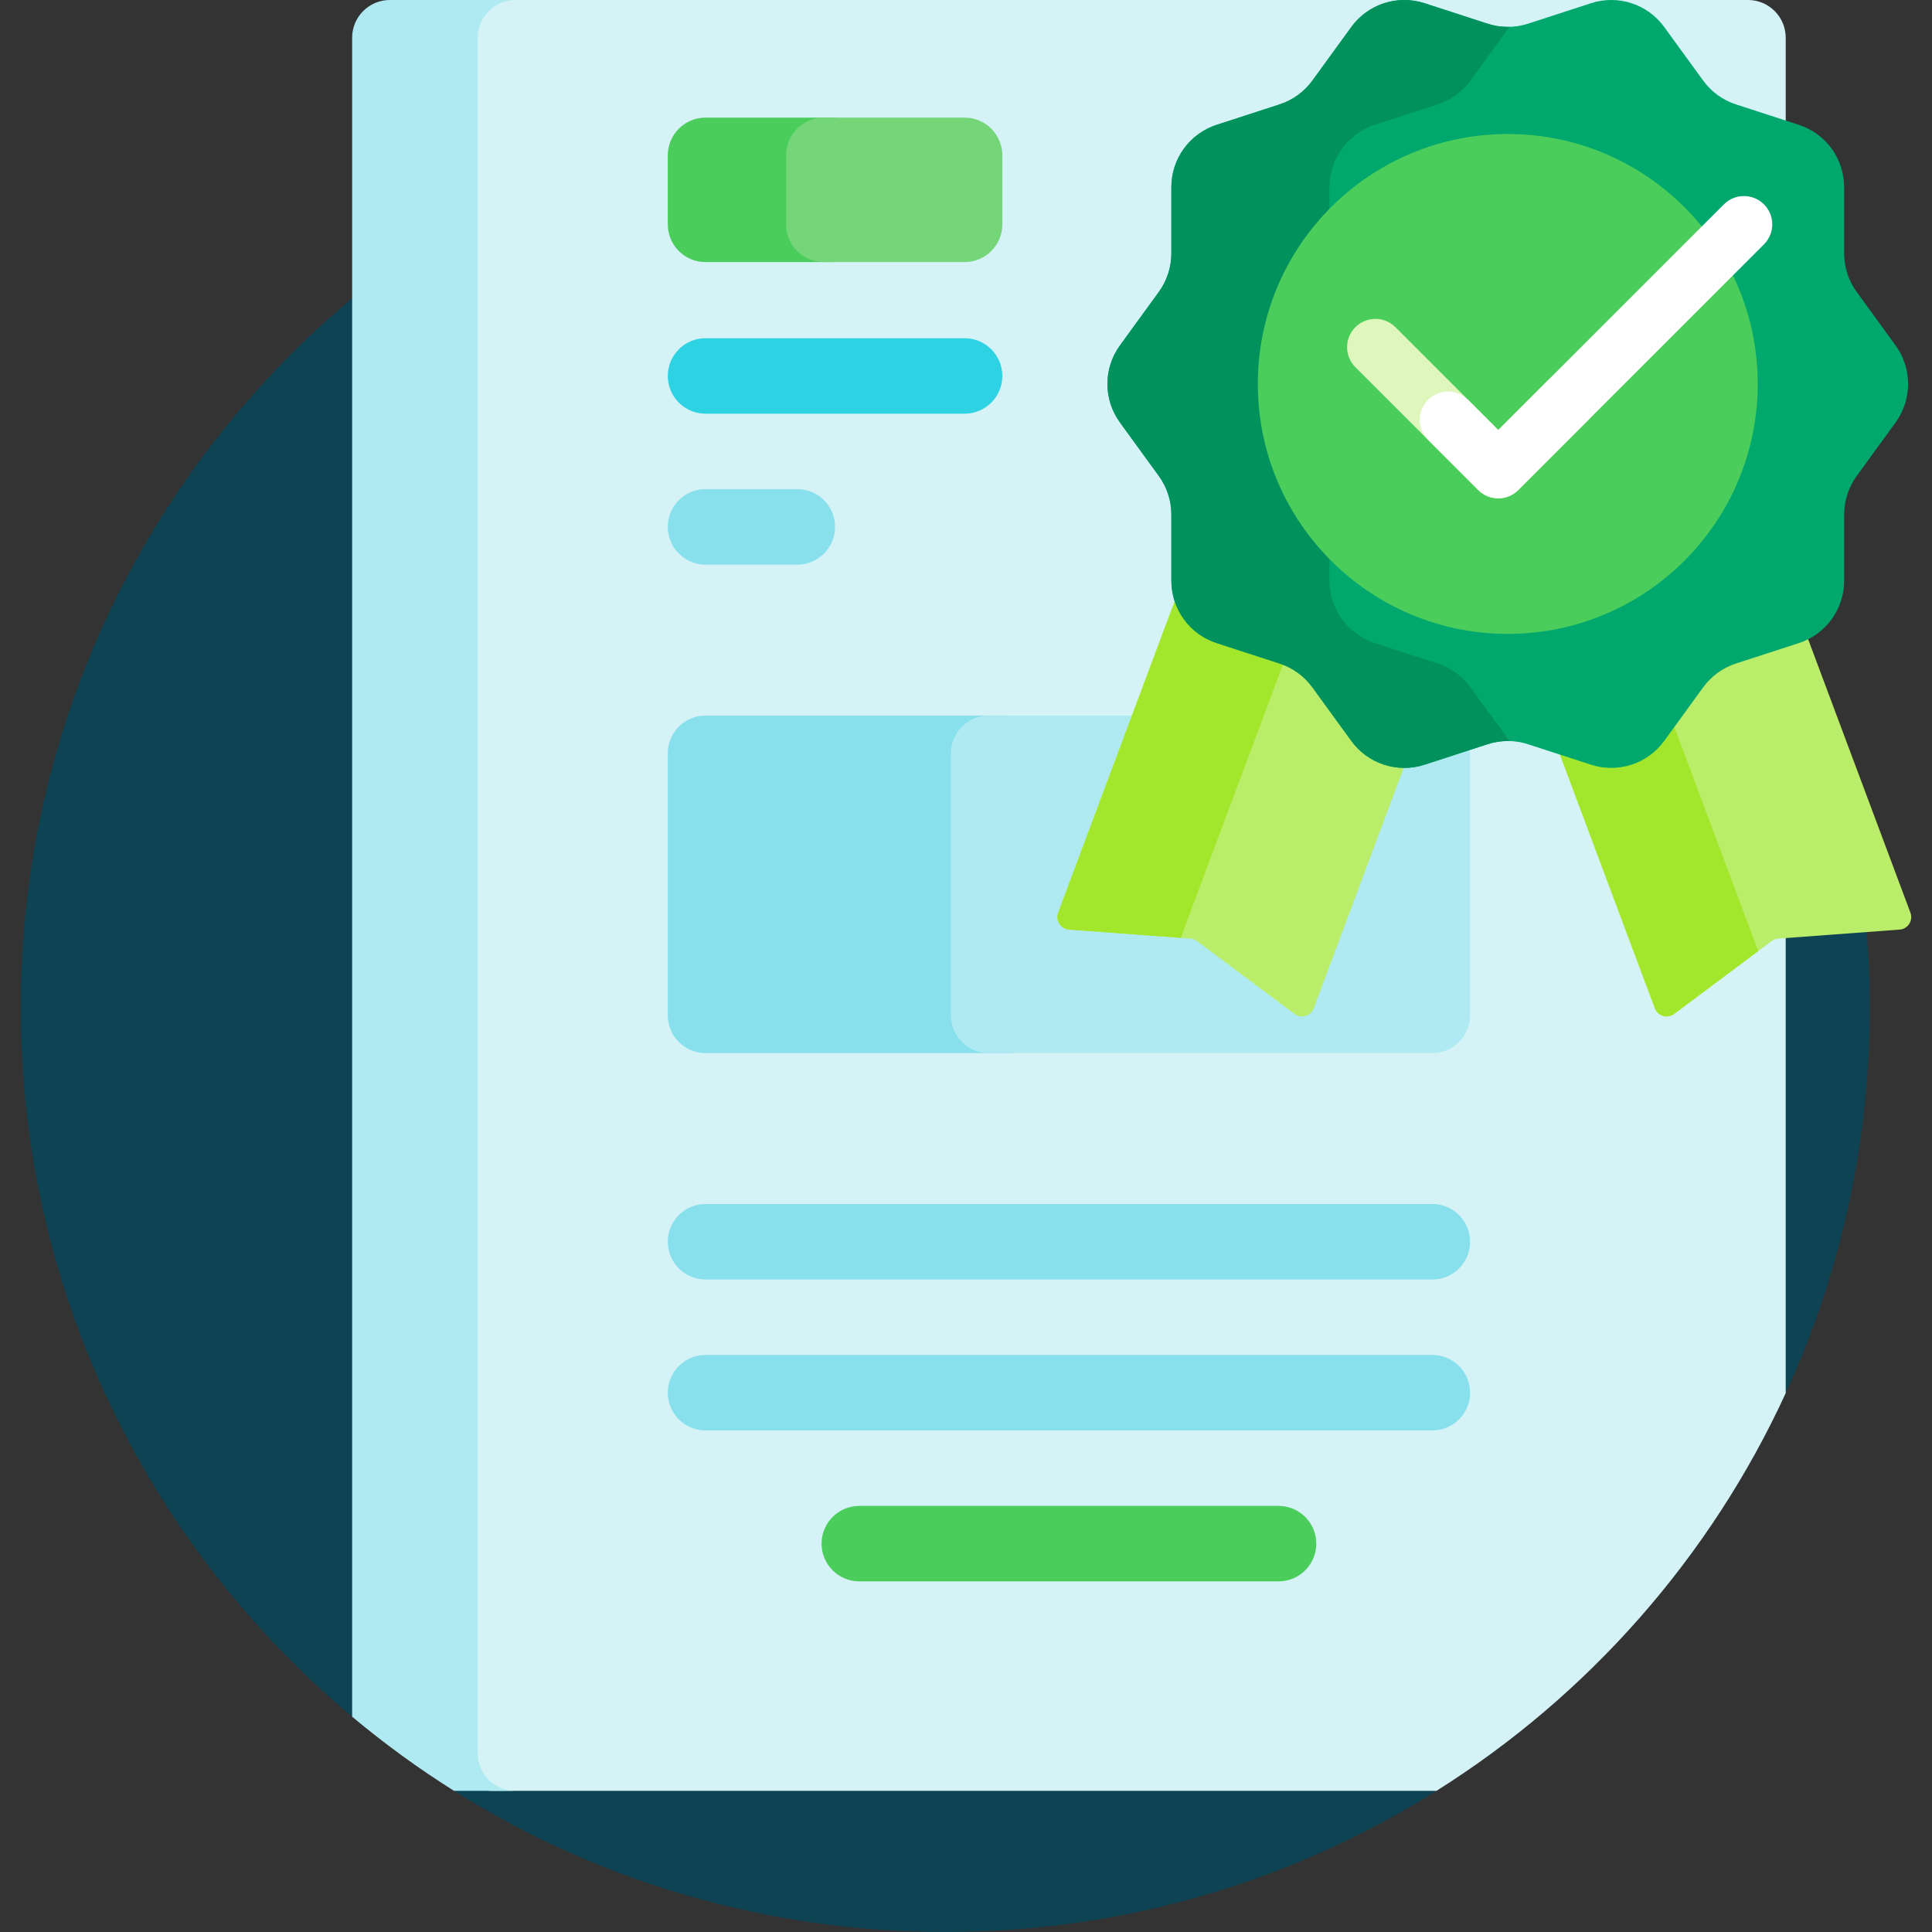
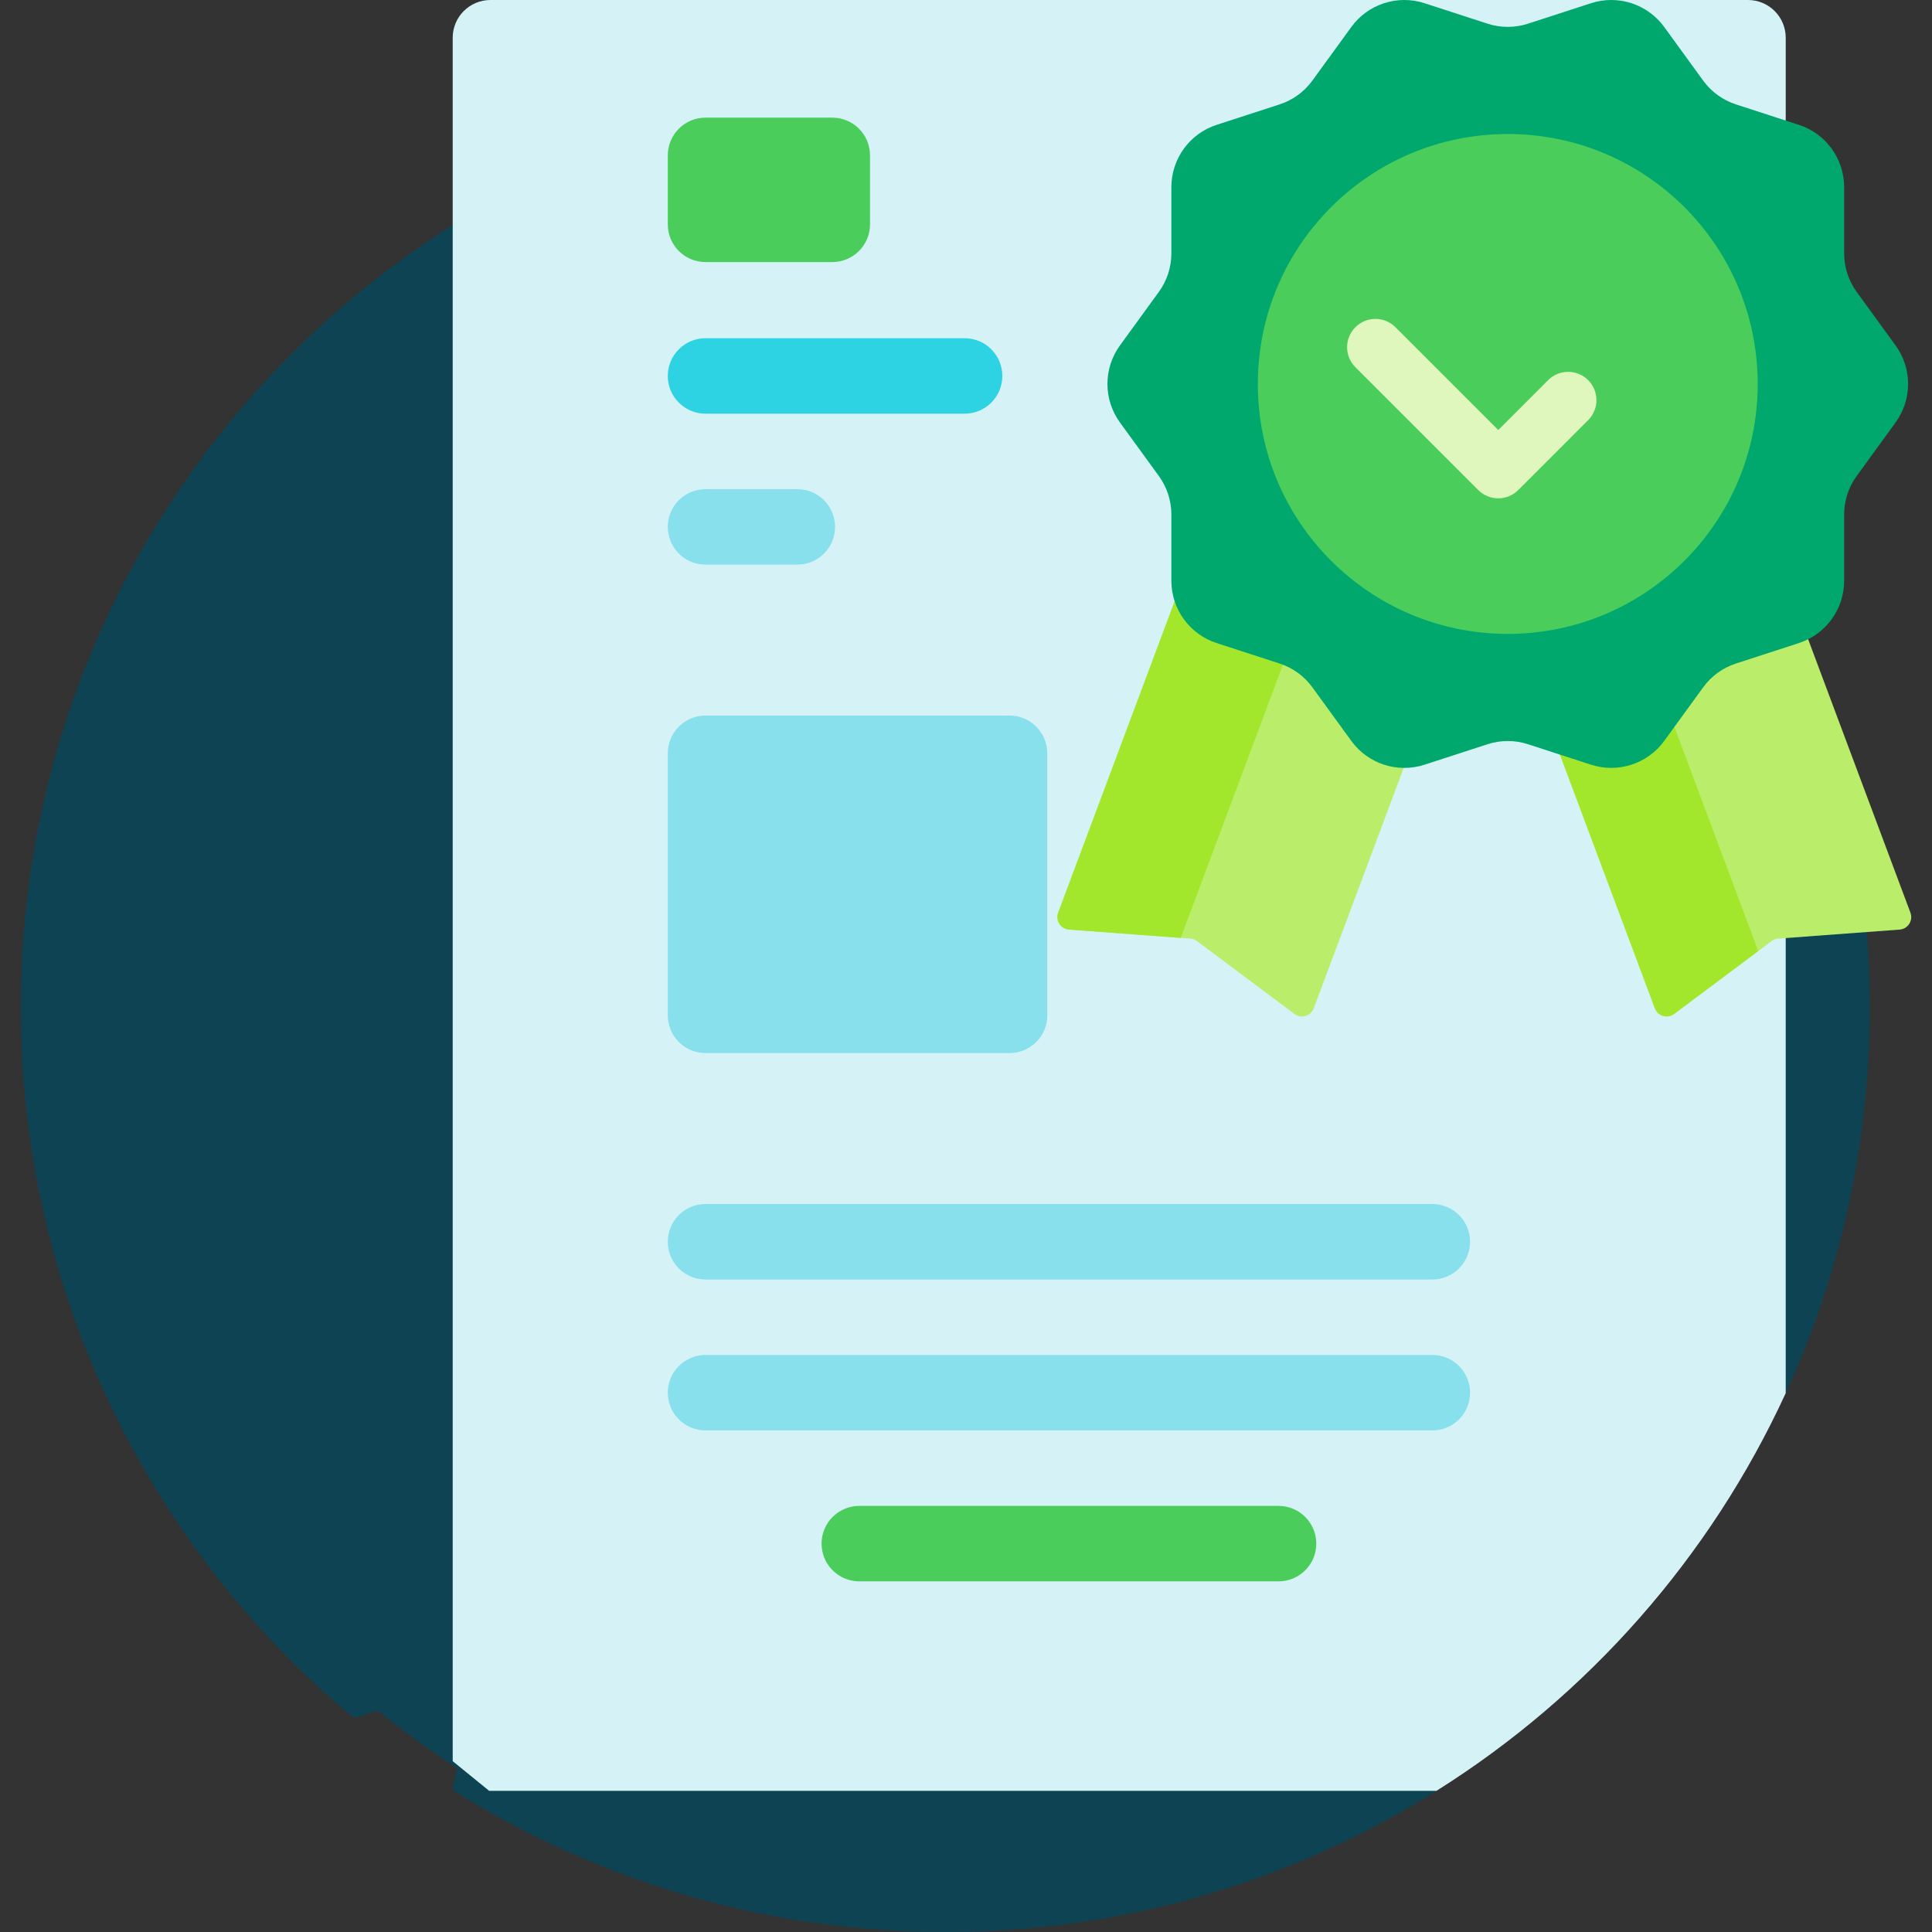
<svg xmlns="http://www.w3.org/2000/svg" width="140" height="140" viewBox="0 0 140 140" fill="none">
  <rect x="0" y="0" width="140" height="140" fill="#333333" stroke="none" />
  <g clip-path="url(#clip0_5137_1565)">
    <path d="M135.488 73.008C135.488 82.981 133.309 92.446 129.4 100.951C128.896 102.048 124.018 100.8 123.457 101.864C112.238 123.156 94.235 137.05 68.496 137.05C42.78 137.05 22.983 122.181 11.755 100.92C11.183 99.838 8.105 102.068 7.592 100.951C3.683 92.446 1.504 82.981 1.504 73.008C1.504 36.009 31.497 6.016 68.496 6.016C105.495 6.016 135.488 36.009 135.488 73.008Z" fill="#0D4353" />
    <path d="M111.475 64.394V120.621C109.726 122.085 107.901 123.462 106.007 124.744C105.377 125.171 104.74 129.364 104.095 129.769C93.781 136.251 81.576 140 68.496 140C55.416 140 43.211 136.251 32.898 129.769C32.573 129.566 33.345 128.277 33.025 128.067C31.117 126.822 29.276 125.482 27.509 124.054C27.208 123.811 25.814 124.647 25.517 124.398C17.931 118.047 11.773 110.048 7.592 100.951V64.394V60.244C7.592 58.734 8.816 57.51 10.327 57.51H111.475V64.394Z" fill="#0D4353" />
    <path d="M35.54 0H126.666C128.176 0 129.4 1.224 129.4 2.734V100.951C123.935 112.843 115.09 122.859 104.095 129.769H35.445L32.805 127.621V2.734C32.805 1.224 34.029 0 35.54 0Z" fill="#D5F3F7" />
-     <path d="M37.347 129.769H32.898C30.313 128.145 27.848 126.349 25.517 124.398V2.734C25.517 1.224 26.741 0 28.251 0H37.347C35.837 0 34.613 1.224 34.613 2.734V127.035C34.613 128.545 35.837 129.769 37.347 129.769Z" fill="#AFEAF2" />
    <path d="M73.156 76.31H51.124C49.614 76.31 48.39 75.086 48.39 73.576V54.587C48.39 53.077 49.614 51.852 51.124 51.852H73.156C74.666 51.852 75.891 53.077 75.891 54.587V73.576C75.891 75.086 74.666 76.31 73.156 76.31Z" fill="#87E0EC" />
-     <path d="M103.793 76.31H71.644C70.133 76.31 68.909 75.086 68.909 73.576V54.587C68.909 53.077 70.133 51.852 71.644 51.852H103.793C105.303 51.852 106.527 53.077 106.527 54.587V73.576C106.527 75.086 105.303 76.31 103.793 76.31Z" fill="#AFEAF2" />
    <path d="M103.793 103.654H51.124C49.614 103.654 48.39 102.43 48.39 100.92C48.39 99.41 49.614 98.185 51.124 98.185H103.793C105.303 98.185 106.527 99.41 106.527 100.92C106.527 102.43 105.303 103.654 103.793 103.654ZM106.527 89.982C106.527 88.472 105.303 87.248 103.793 87.248H51.124C49.614 87.248 48.39 88.472 48.39 89.982C48.39 91.493 49.614 92.717 51.124 92.717H103.793C105.303 92.717 106.527 91.492 106.527 89.982ZM60.511 38.181C60.511 36.67 59.287 35.446 57.777 35.446H51.124C49.614 35.446 48.39 36.67 48.39 38.181C48.39 39.691 49.614 40.915 51.124 40.915H57.777C59.287 40.915 60.511 39.691 60.511 38.181Z" fill="#87E0EC" />
    <path d="M69.898 29.977H51.124C49.614 29.977 48.39 28.753 48.39 27.243C48.39 25.733 49.614 24.509 51.124 24.509H69.898C71.408 24.509 72.633 25.733 72.633 27.243C72.633 28.753 71.408 29.977 69.898 29.977Z" fill="#2DD2E3" />
    <path d="M92.649 114.592H62.268C60.758 114.592 59.534 113.368 59.534 111.857C59.534 110.347 60.758 109.123 62.268 109.123H92.649C94.159 109.123 95.383 110.347 95.383 111.857C95.383 113.367 94.159 114.592 92.649 114.592Z" fill="#4BCD5C" />
    <path d="M60.31 18.991H51.124C49.614 18.991 48.39 17.767 48.39 16.257V11.259C48.39 9.749 49.614 8.524 51.124 8.524H60.31C61.821 8.524 63.045 9.749 63.045 11.259V16.257C63.045 17.767 61.821 18.991 60.31 18.991Z" fill="#4BCD5C" />
-     <path d="M69.898 18.991H59.696C58.186 18.991 56.962 17.767 56.962 16.257V11.259C56.962 9.749 58.186 8.524 59.696 8.524H69.898C71.409 8.524 72.633 9.749 72.633 11.259V16.257C72.633 17.767 71.409 18.991 69.898 18.991Z" fill="#74D579" />
    <path d="M137.653 67.362L128.856 68.015C128.683 68.028 128.518 68.09 128.379 68.193L121.314 73.475C120.828 73.838 120.129 73.633 119.916 73.065L107.558 40.032L95.2 73.065C94.988 73.633 94.289 73.838 93.803 73.475L86.738 68.193C86.6 68.09 86.434 68.028 86.261 68.015L77.464 67.362C76.859 67.318 76.467 66.704 76.679 66.136L98.011 9.116C98.187 8.645 98.711 8.406 99.182 8.582L107.558 11.716L115.934 8.582C116.405 8.406 116.929 8.645 117.106 9.116L138.437 66.136C138.65 66.704 138.258 67.317 137.653 67.362Z" fill="#BAED6A" />
    <path d="M127.409 68.918L121.314 73.475C120.828 73.838 120.129 73.633 119.917 73.065L101.784 24.596L85.56 67.963L77.465 67.362C76.86 67.317 76.467 66.704 76.68 66.136L98.011 9.116C98.187 8.645 98.712 8.406 99.182 8.582L106.72 11.402L106.306 12.508L127.409 68.918Z" fill="#A3E72D" />
    <path d="M137.361 30.613L134.541 34.495C133.951 35.306 133.634 36.283 133.634 37.285V42.084C133.634 44.141 132.31 45.963 130.354 46.599L125.79 48.082C124.837 48.392 124.006 48.995 123.417 49.806L120.596 53.689C119.388 55.352 117.245 56.048 115.289 55.413L110.725 53.93C109.772 53.62 108.745 53.62 107.791 53.93L103.227 55.413C101.272 56.048 99.129 55.352 97.921 53.689L95.1 49.806C94.51 48.995 93.68 48.392 92.726 48.082L88.162 46.599C86.207 45.963 84.882 44.141 84.882 42.084V37.285C84.882 36.283 84.565 35.306 83.976 34.495L81.155 30.613C79.947 28.949 79.947 26.696 81.155 25.033L83.976 21.15C84.565 20.339 84.882 19.362 84.882 18.36V13.561C84.882 11.505 86.207 9.682 88.162 9.047L92.726 7.564C93.68 7.254 94.51 6.651 95.1 5.839L97.921 1.957C99.129 0.293 101.272 -0.403 103.227 0.233L107.791 1.716C108.745 2.025 109.772 2.025 110.725 1.716L115.289 0.233C117.245 -0.403 119.388 0.293 120.596 1.957L123.417 5.839C124.006 6.651 124.837 7.254 125.79 7.564L130.354 9.047C132.31 9.682 133.634 11.505 133.634 13.561V18.36C133.634 19.363 133.952 20.339 134.541 21.15L137.361 25.033C138.57 26.696 138.57 28.949 137.361 30.613Z" fill="#00A86D" />
-     <path d="M109.386 53.699C108.848 53.685 108.309 53.762 107.791 53.93L103.227 55.413C101.272 56.048 99.129 55.352 97.921 53.689L95.1 49.806C94.51 48.995 93.68 48.392 92.726 48.082L88.162 46.599C86.207 45.963 84.882 44.141 84.882 42.084V37.285C84.882 36.283 84.565 35.306 83.976 34.495L81.155 30.613C79.947 28.949 79.947 26.696 81.155 25.033L83.976 21.15C84.565 20.339 84.882 19.362 84.882 18.36V13.561C84.882 11.505 86.207 9.682 88.162 9.047L92.726 7.564C93.68 7.254 94.51 6.651 95.1 5.839L97.921 1.957C99.129 0.293 101.272 -0.403 103.227 0.233L107.791 1.716C108.309 1.884 108.848 1.96 109.386 1.946C109.383 1.95 109.38 1.953 109.378 1.957L106.557 5.839C105.967 6.651 105.137 7.254 104.183 7.564L99.619 9.047C97.664 9.682 96.34 11.505 96.34 13.561V18.36C96.34 19.363 96.022 20.339 95.433 21.15L92.612 25.033C91.404 26.697 91.404 28.949 92.612 30.613L95.433 34.495C96.022 35.306 96.34 36.283 96.34 37.285V42.084C96.34 44.141 97.664 45.963 99.619 46.599L104.183 48.082C105.137 48.392 105.967 48.995 106.557 49.806L109.378 53.689C109.381 53.692 109.383 53.695 109.386 53.699Z" fill="#00915D" />
    <path d="M127.37 27.822C127.37 37.825 119.261 45.934 109.258 45.934C99.255 45.934 91.147 37.825 91.147 27.822C91.147 17.82 99.255 9.711 109.258 9.711C119.261 9.711 127.37 17.82 127.37 27.822Z" fill="#4BCD5C" />
    <path d="M115.084 30.445L110.019 35.511C109.618 35.911 109.093 36.112 108.568 36.112C108.044 36.112 107.519 35.911 107.118 35.511L98.216 26.609C97.415 25.808 97.415 24.51 98.216 23.709C99.017 22.908 100.315 22.908 101.116 23.709L108.568 31.161L112.183 27.546C112.985 26.745 114.283 26.745 115.084 27.546C115.885 28.346 115.885 29.645 115.084 30.445Z" fill="#DFF6BC" />
-     <path d="M127.823 17.707L110.019 35.511C109.618 35.912 109.093 36.112 108.569 36.112C108.044 36.112 107.519 35.912 107.118 35.511L103.481 31.874C102.68 31.073 102.68 29.775 103.481 28.974C104.282 28.173 105.58 28.173 106.381 28.974L108.568 31.161L124.922 14.807C125.724 14.006 127.022 14.006 127.823 14.807C128.624 15.608 128.624 16.906 127.823 17.707Z" fill="white" />
  </g>
  <defs>
    <clipPath id="clip0_5137_1565">
      <rect width="140" height="140" fill="white" />
    </clipPath>
  </defs>
</svg>